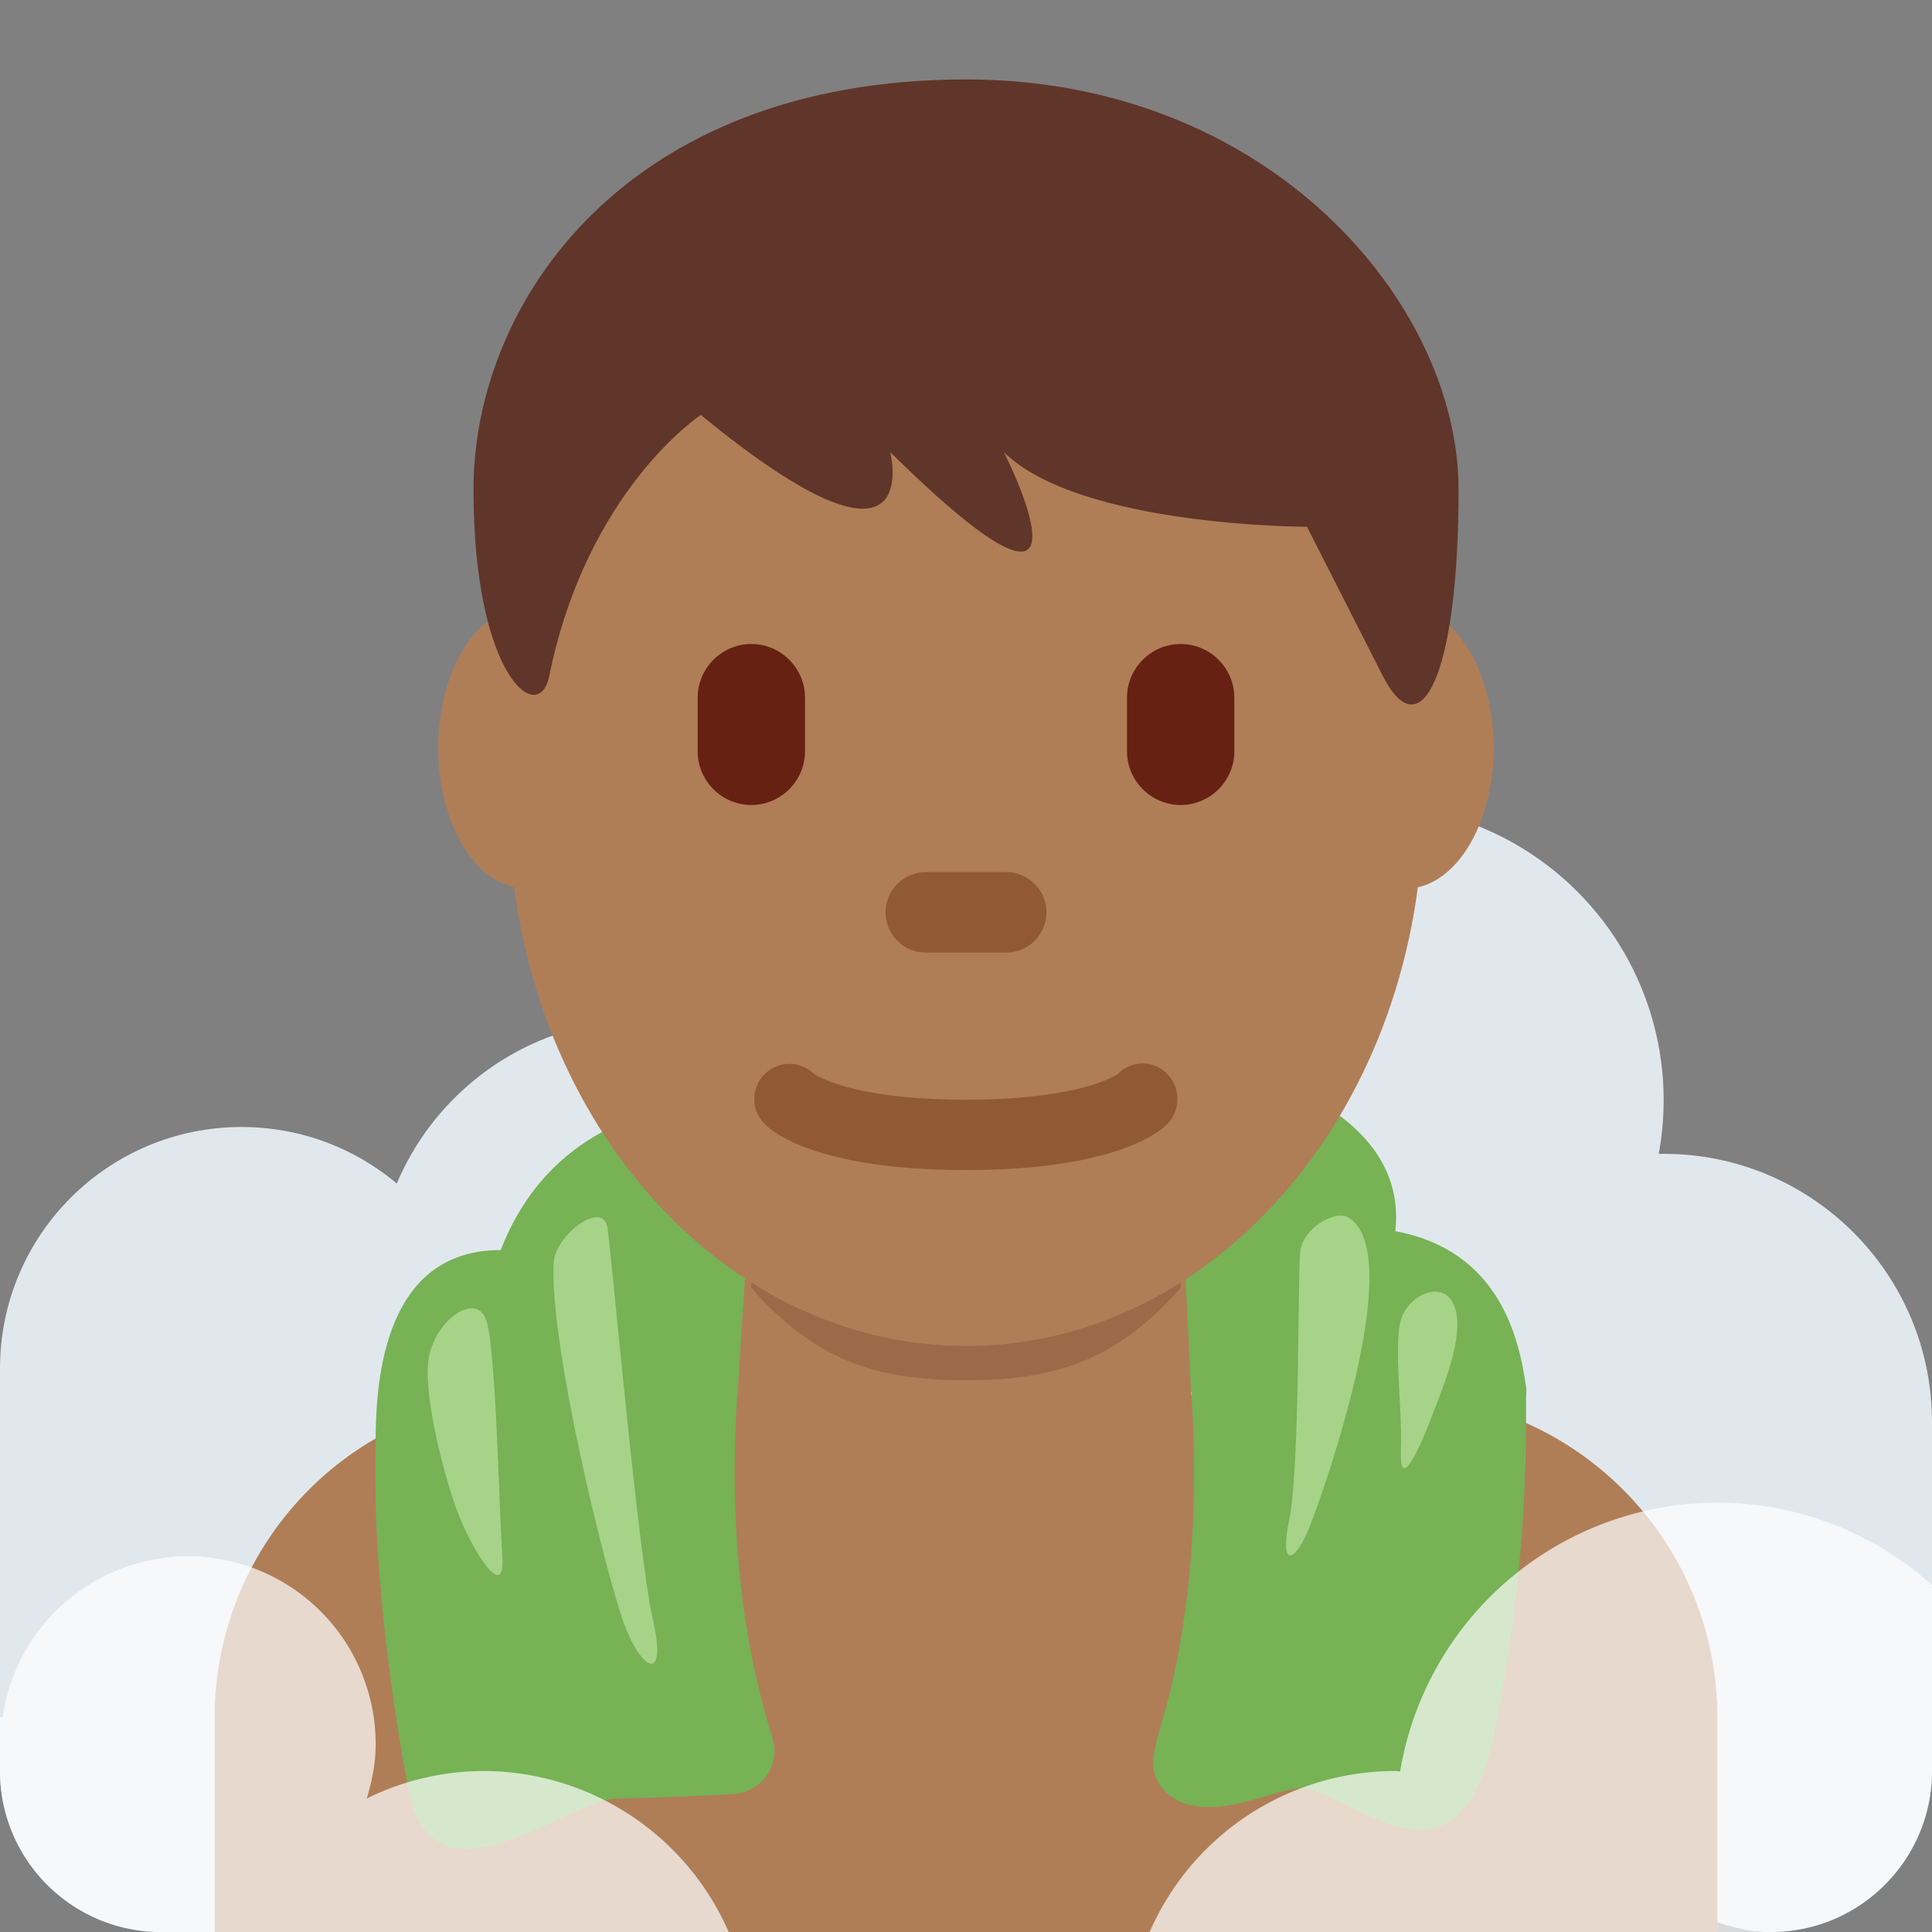
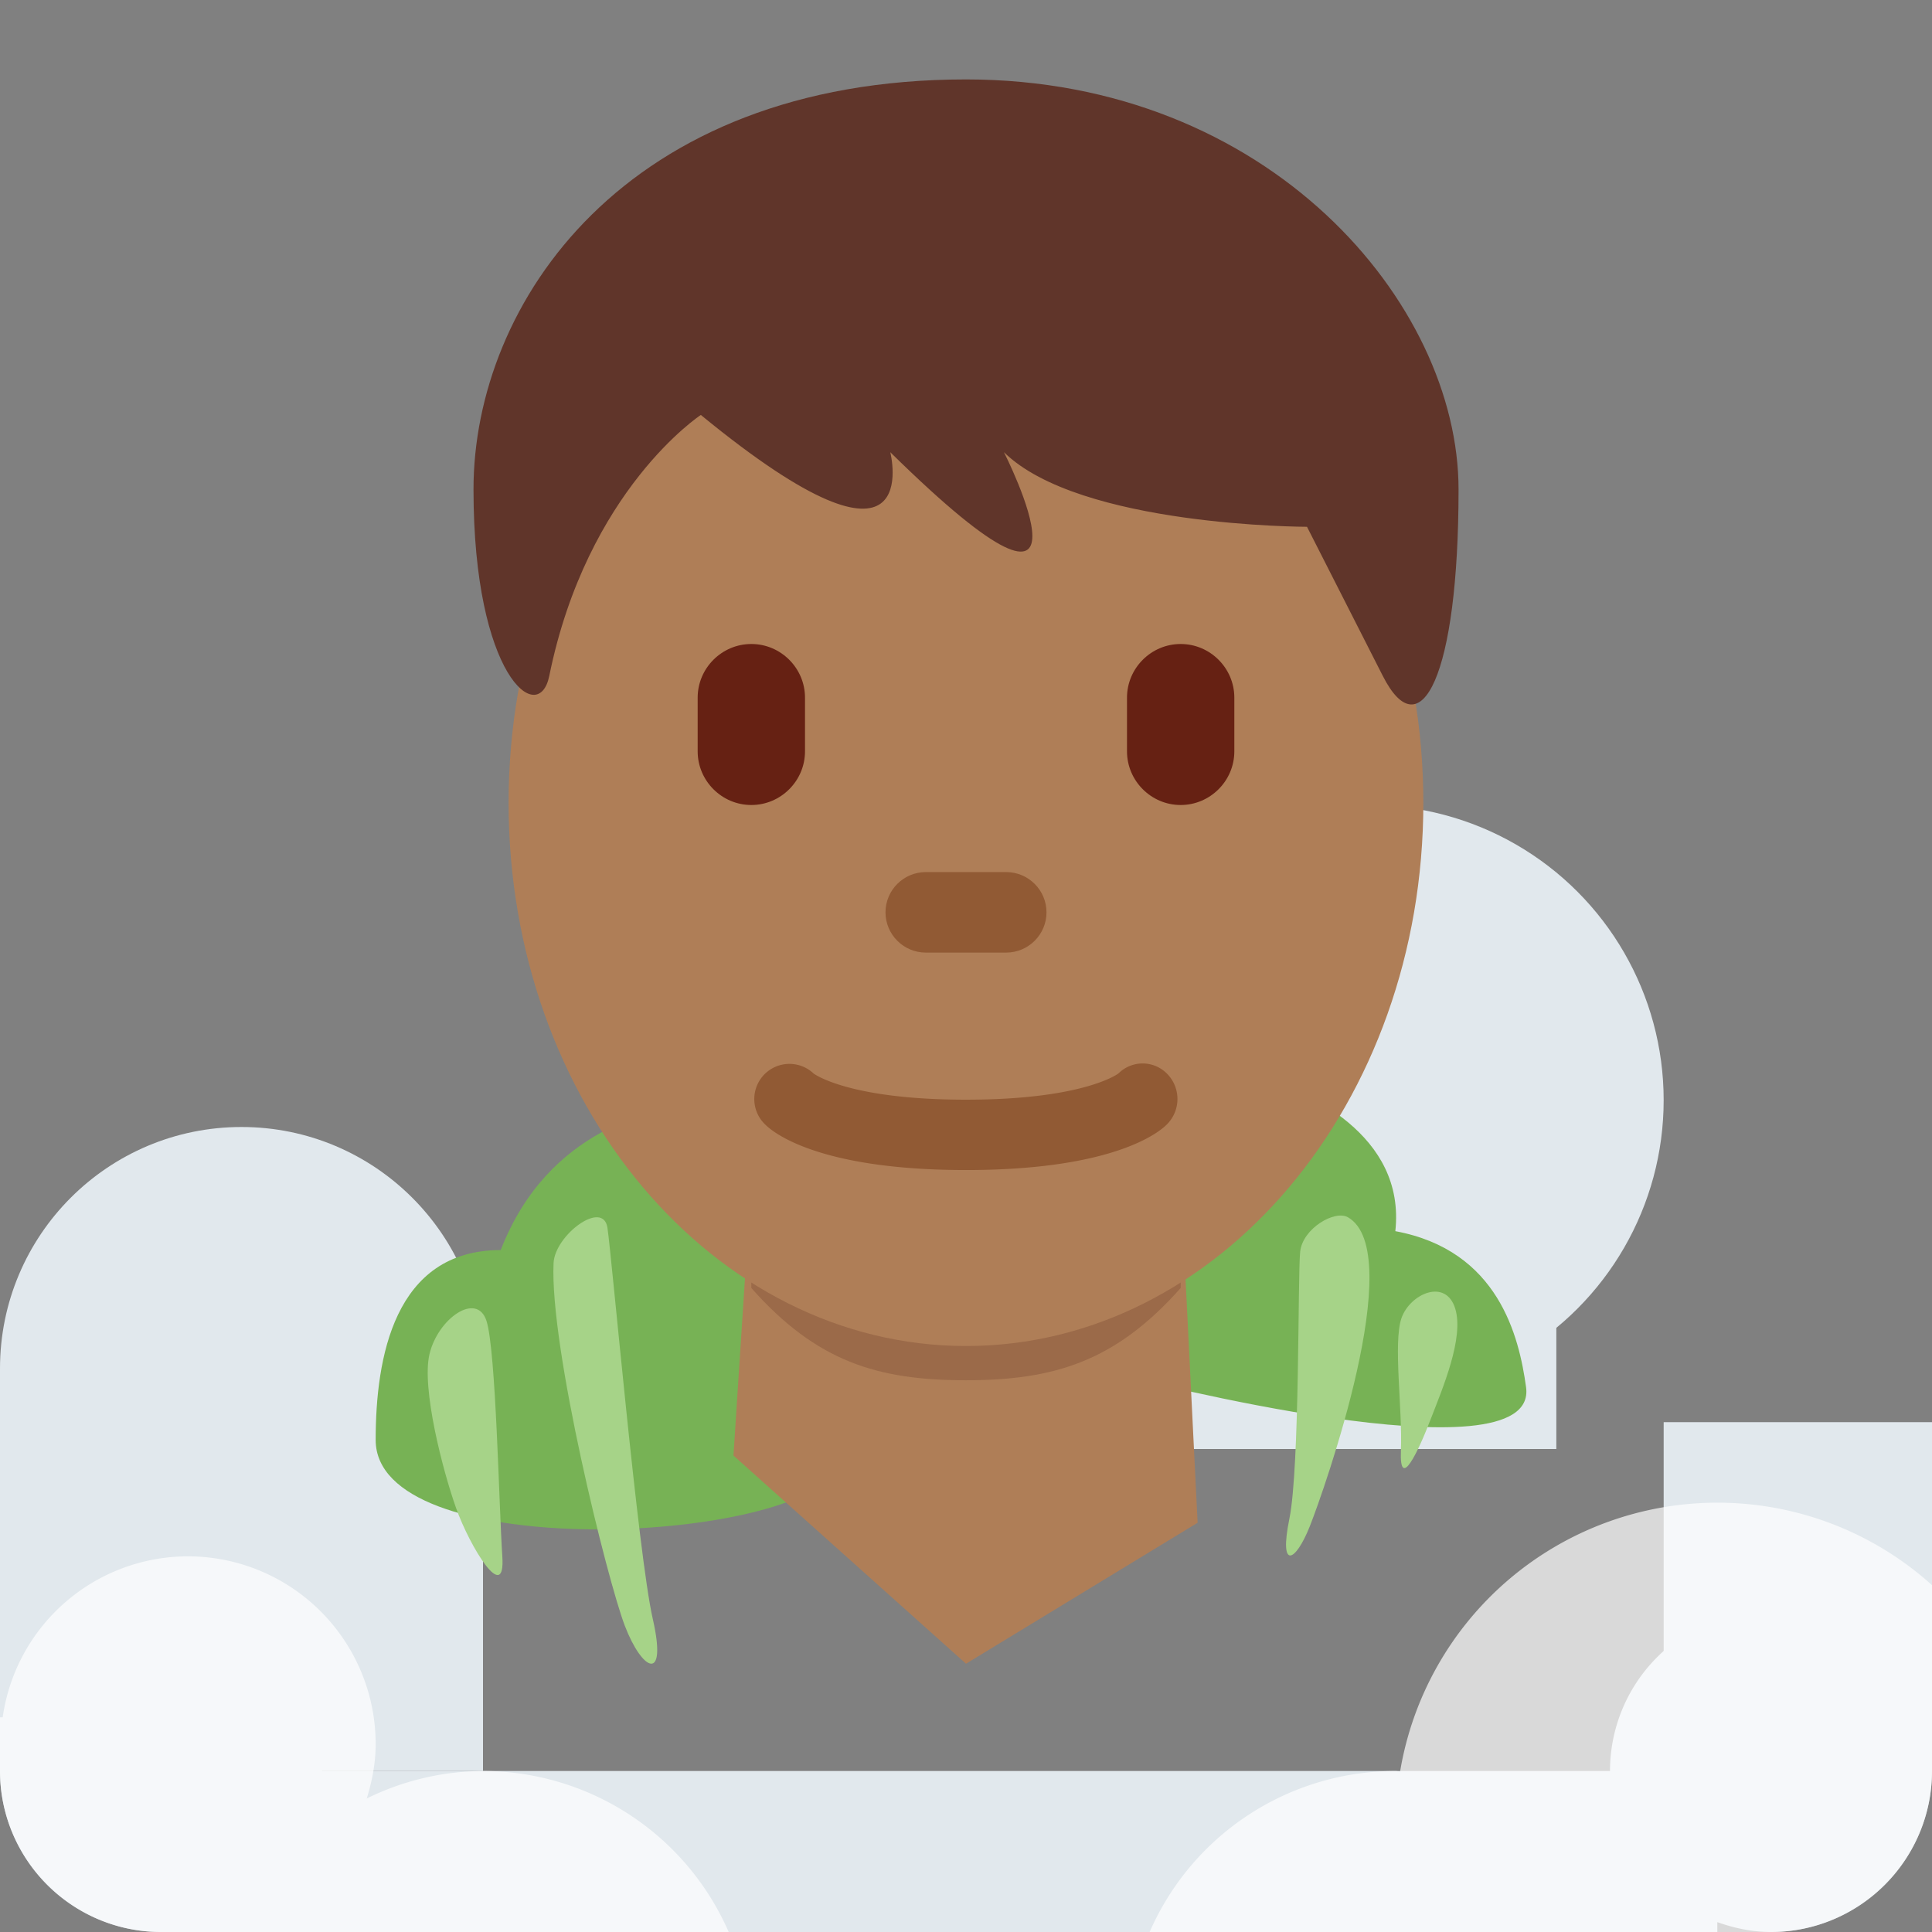
<svg xmlns="http://www.w3.org/2000/svg" width="800px" height="800px" viewBox="0 0 36 36" aria-hidden="true" role="img" class="iconify iconify--twemoji" preserveAspectRatio="xMidYMid meet">
  <rect x="0" y="0" width="36" height="36" fill="#808080" stroke="none" />
  <g fill="#E1E8ED">
    <circle cx="4.5" cy="25.5" r="4.5">

</circle>
    <circle cx="25.5" cy="20.5" r="5.5">
- 
- </circle>
-     <circle cx="31" cy="26.5" r="5">
- 
- </circle>
-     <circle cx="12" cy="24" r="5">

</circle>
    <path d="M33 30a3 3 0 0 0-3 3H6a3 3 0 1 0-3 3h29v-.184c.314.112.647.184 1 .184a3 3 0 1 0 0-6z">

</path>
    <path d="M0 25.5h9V33H0zM20 23h9v4h-9zm11 3.5h5V33h-5z">

</path>
  </g>
  <path d="M23.35 20c1.014.324 2.845 1.15 2.65 2.941c1.924.357 2.306 1.966 2.436 2.907c.248 1.79-7.436-.198-7.436-.198l-1-3.482L23.35 20zm-10.38.5c-.769.185-2.749.5-3.64 2.793c-1.99 0-2.33 2.02-2.33 3.538c0 2.253 7.336 1.955 8.495.678c1.158-1.277.784-5.36.784-5.36L12.97 20.5z" fill="#77B255">

</path>
-   <path fill="#AF7E57" d="M32 36v-4c0-3.314-2.685-6-6-6H10a6 6 0 0 0-6 6v4h28z">
- 
- </path>
  <path fill="#AF7E57" d="M13.667 27.122L18 31.001l4.316-2.627L22 22h-8z">

</path>
  <path fill="#9B6A49" d="M14 24c1.216 1.374 2.355 1.719 3.996 1.719c1.639 0 2.787-.346 4.004-1.719v-4h-8v4z">
- 
- </path>
-   <path fill="#AF7E57" d="M11.444 13.936c0 1.448-.734 2.622-1.639 2.622s-1.639-1.174-1.639-2.622s.734-2.623 1.639-2.623c.905-.001 1.639 1.174 1.639 2.623m16.389 0c0 1.448-.733 2.622-1.639 2.622c-.905 0-1.639-1.174-1.639-2.622s.733-2.623 1.639-2.623c.906-.001 1.639 1.174 1.639 2.623">

</path>
  <path fill="#AF7E57" d="M9.477 14.96c0-5.589 3.816-10.121 8.523-10.121s8.522 4.532 8.522 10.121S22.707 25.081 18 25.081c-4.707-.001-8.523-4.532-8.523-10.121">

</path>
  <path fill="#915A34" d="M18 21.802c-2.754 0-3.6-.705-3.741-.848a.655.655 0 0 1 .902-.95c.052.037.721.487 2.839.487c2.2 0 2.836-.485 2.842-.49a.638.638 0 0 1 .913.015a.669.669 0 0 1-.014.938c-.141.143-.987.848-3.741.848">

</path>
  <path fill="#60352A" d="M18 1.48c5.648 0 9.178 4.168 9.178 7.641s-.706 4.863-1.412 3.473l-1.412-2.778s-4.235 0-5.647-1.39c0 0 2.118 4.168-2.118 0c0 0 .706 2.779-3.53-.694c0 0-2.118 1.389-2.824 4.862c-.196.964-1.412 0-1.412-3.473C8.822 5.648 11.646 1.48 18 1.48">

</path>
  <path fill="#662113" d="M14 15c-.55 0-1-.45-1-1v-1c0-.55.45-1 1-1s1 .45 1 1v1c0 .55-.45 1-1 1m8 0c-.55 0-1-.45-1-1v-1c0-.55.45-1 1-1s1 .45 1 1v1c0 .55-.45 1-1 1">

</path>
  <path fill="#915A34" d="M18.75 17.75h-1.5c-.413 0-.75-.337-.75-.75s.337-.75.75-.75h1.5c.413 0 .75.337.75.75s-.337.75-.75.75">

</path>
-   <path fill="#77B255" d="M13.758 25.712c-.269 3.395.314 5.641.636 6.672a.805.805 0 0 1-.729 1.045c-.714.039-1.591.08-2.116.08c-1 0-3.477 2.243-3.942-.193C7.143 30.88 7 28.711 7 27.909s-.158-3.166 1.167-3.17c1.817-.005 2.155-.153 2.917-.705c.857-.622 2.738.879 2.674 1.678zm8.426.007c.247 3.305-.257 5.437-.553 6.44c-.145.492-.261.897.099 1.237c.698.66 2.007-.07 2.49-.07c.92 0 2.935 2.261 3.612-.991c.633-3.039.604-5.475.604-6.255s-.468-1.038-1.077-1.363c-1.486-.792-1.982-.149-2.683-.687c-.788-.605-2.55.911-2.492 1.689z">
- 
- </path>
  <path fill="#A6D388" d="M8.002 25.236c.156-.67.885-1.175 1.063-.623c.177.55.233 3.471.295 4.387s-.608-.184-.861-.898c-.254-.714-.644-2.234-.497-2.866zm19.115-.849c-.175-.579-.846-.279-1.003.176s.021 1.692-.01 2.465c-.031.773.325.014.551-.574c.227-.588.627-1.521.462-2.067zm-16.802-.852c.024-.521.923-1.192 1.004-.656c.081.536.571 6.09.845 7.289c.274 1.199-.196.978-.522.124s-1.401-5.186-1.327-6.757zm14.802-.853c-.245-.141-.842.207-.89.639c-.047.432-.005 4.021-.202 4.982c-.196.961.115.81.383.133s1.831-5.106.709-5.754z">

</path>
  <path d="M32 28a5.996 5.996 0 0 0-5.911 5.009C26.058 33.008 26.03 33 26 33a4.998 4.998 0 0 0-4.578 3H33c1.65 0 3-1.35 3-3v-3.463A5.968 5.968 0 0 0 32 28zm-18.422 8A4.998 4.998 0 0 0 9 33a4.95 4.95 0 0 0-2.166.512C6.932 33.19 7 32.855 7 32.5A3.5 3.5 0 0 0 3.5 29a3.49 3.49 0 0 0-3.45 3H0v1c0 1.65 1.35 3 3 3h10.578z" opacity=".7" fill="#FFF">

</path>
</svg>